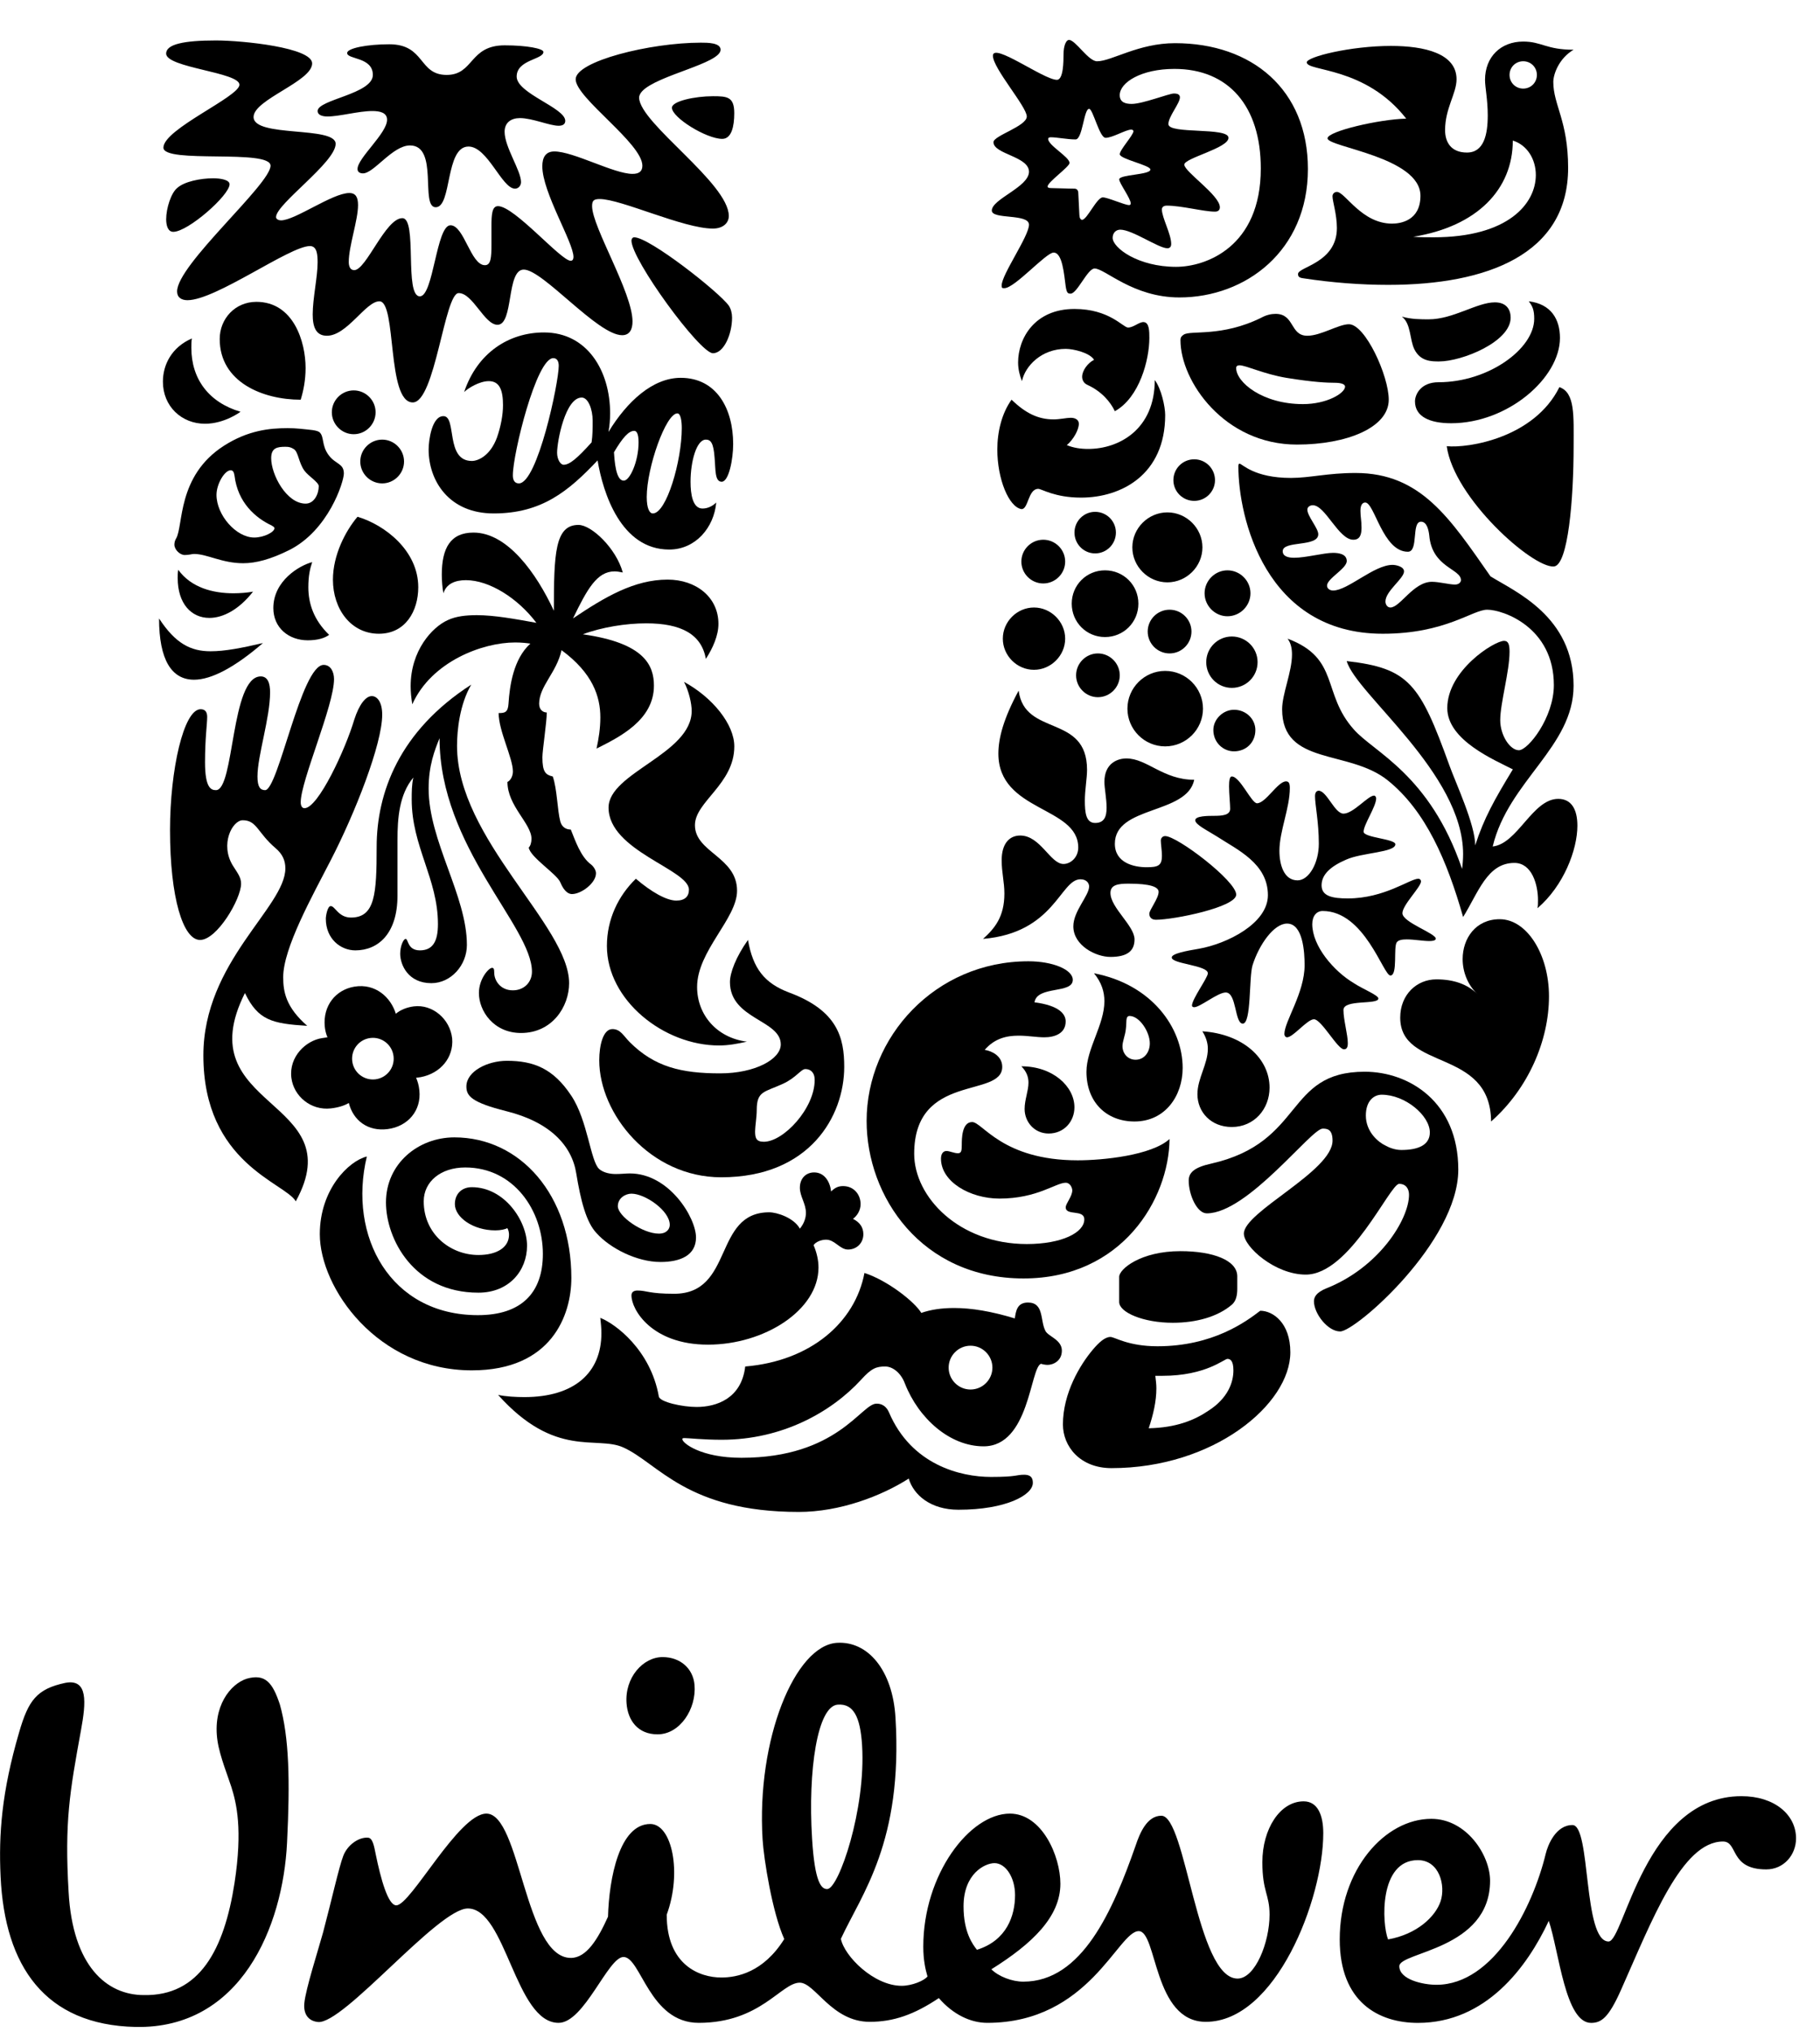
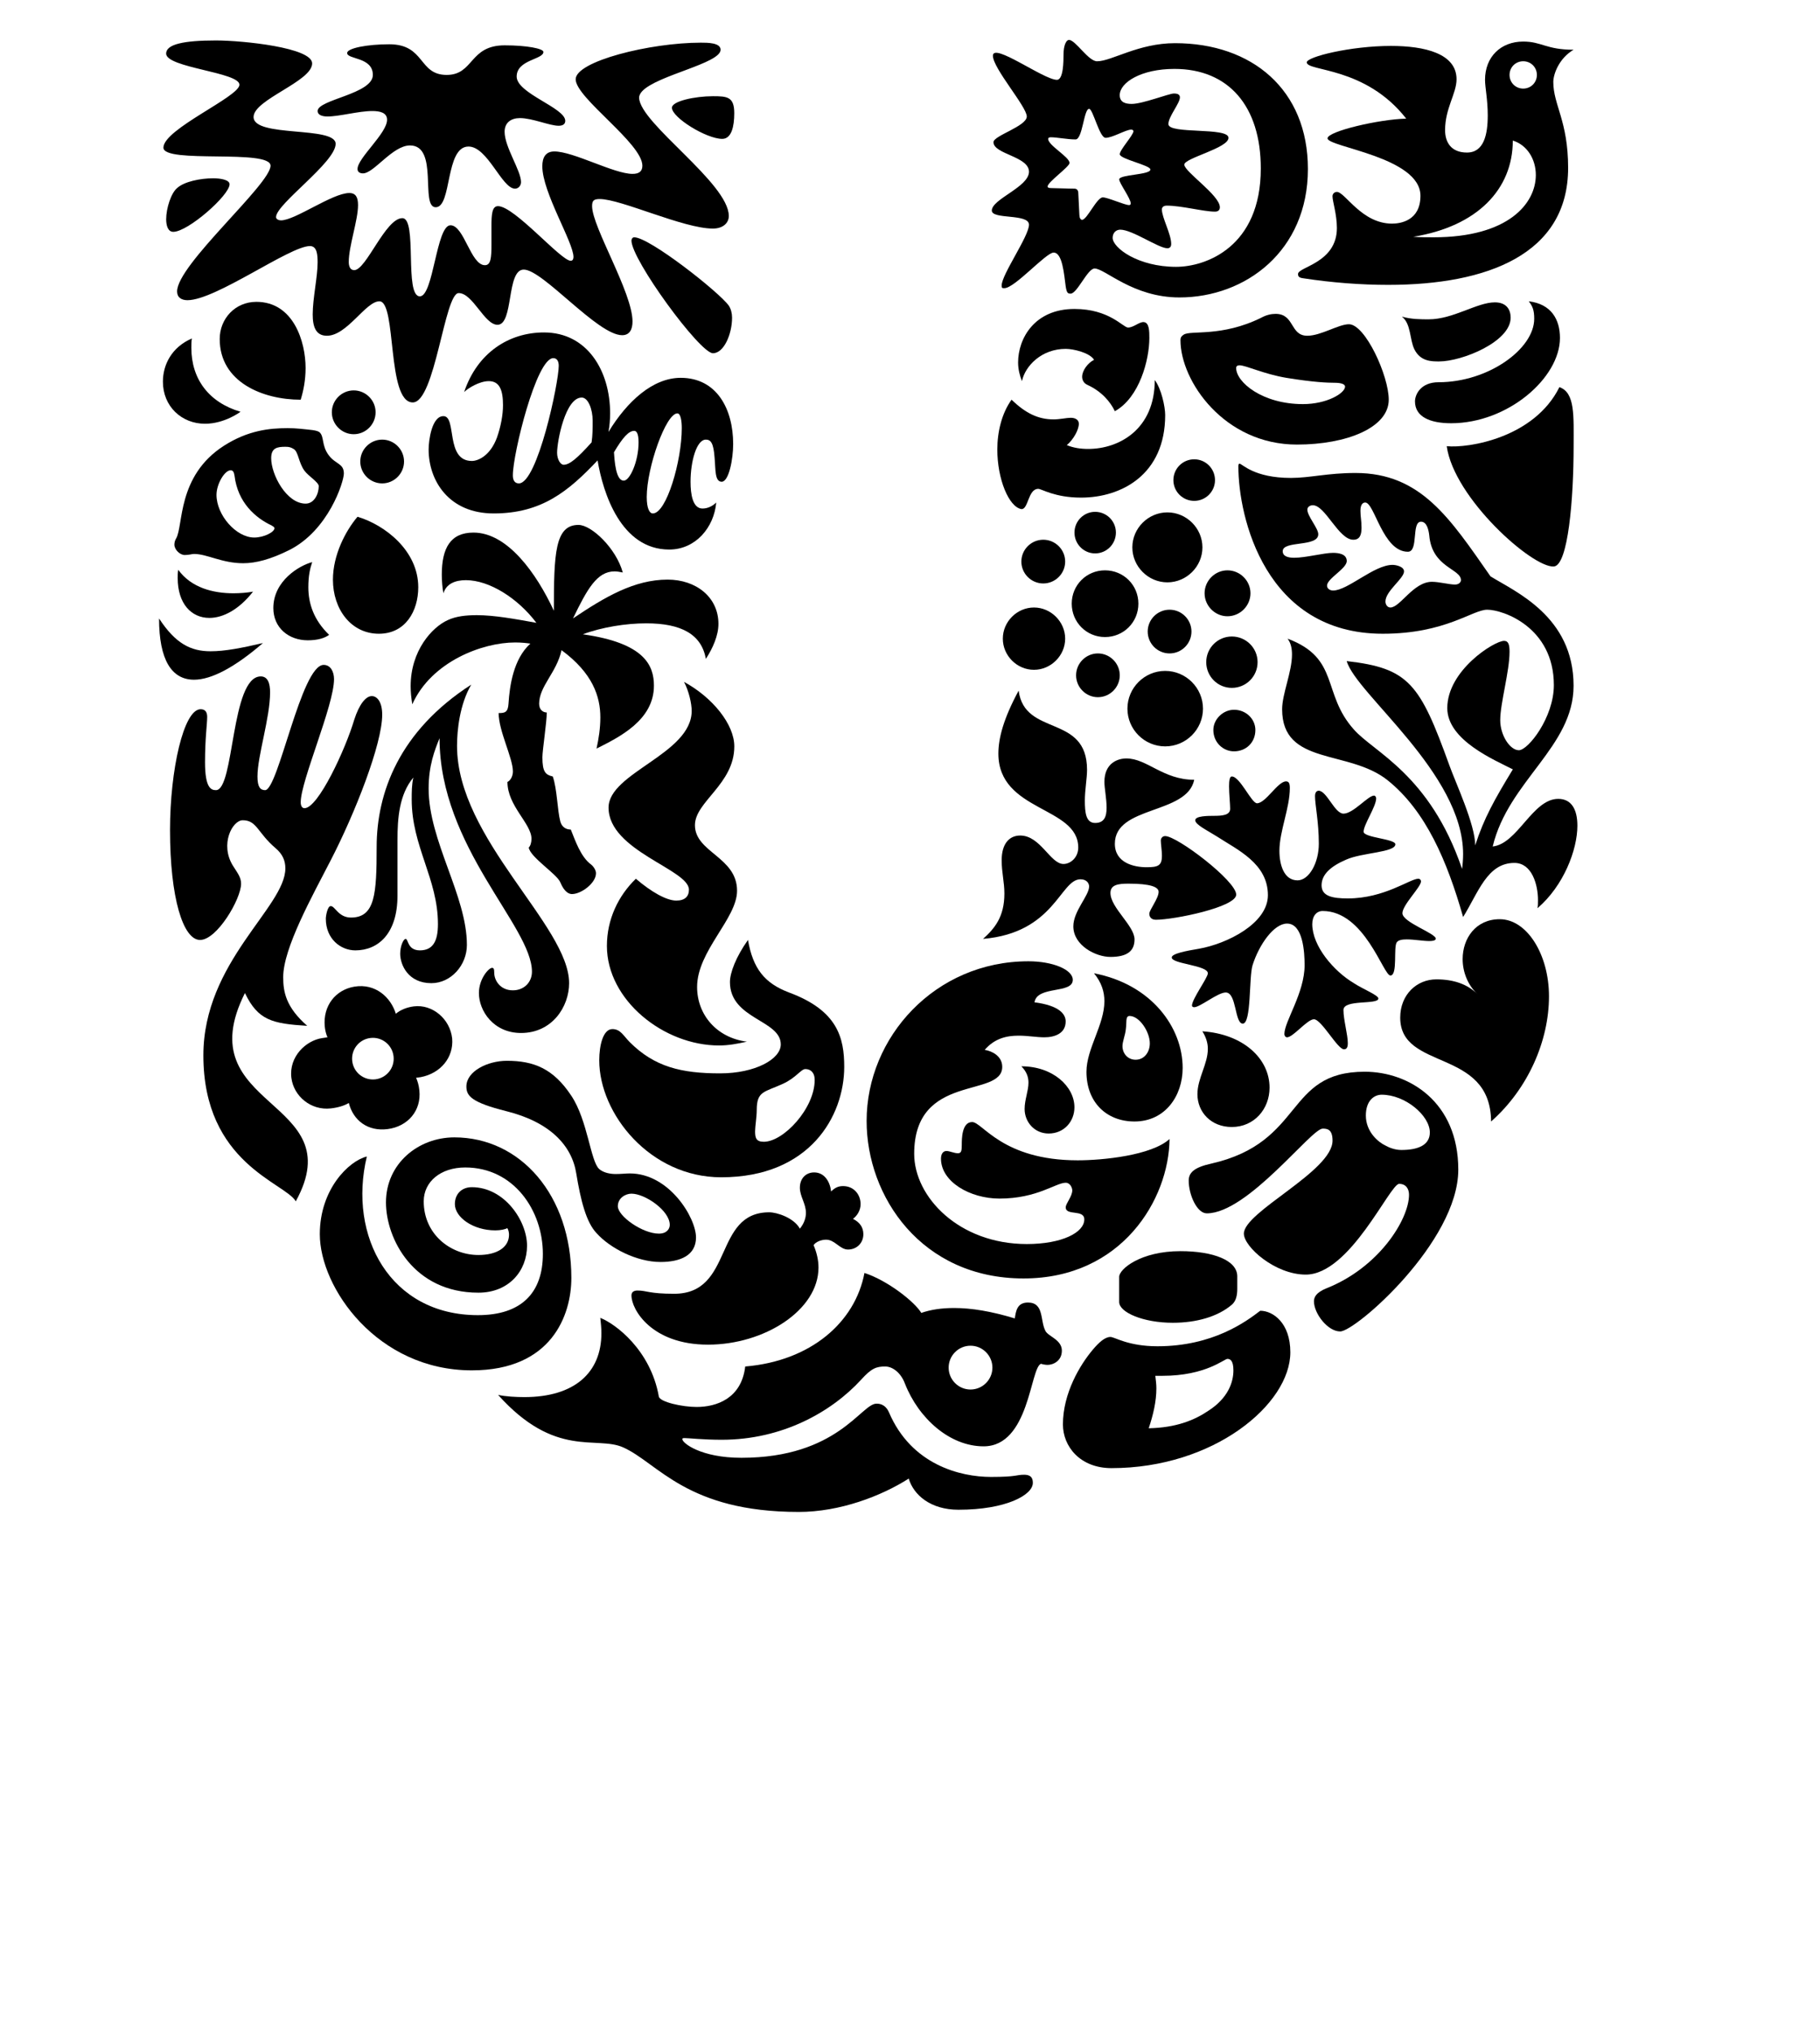
<svg xmlns="http://www.w3.org/2000/svg" width="43" height="48" viewBox="0 0 43 48" fill="none">
  <g clip-path="url(#clip0_3615_8319)">
-     <path d="M5.466 42.216C5.397 41.994 5.194 41.497 5.139 41.13C5.017 40.316 5.442 39.781 5.832 39.658C6.271 39.535 6.442 39.756 6.612 40.267C6.831 41.046 6.855 42.067 6.782 43.529C6.686 45.525 5.687 47.936 3.204 47.886C1.061 47.839 0.112 46.451 0.014 44.333C-0.033 43.335 0.039 42.337 0.452 40.925C0.671 40.169 0.867 39.9 1.548 39.756C2.083 39.658 2.034 40.217 1.913 40.877C1.647 42.337 1.523 43.042 1.621 44.698C1.717 46.451 2.522 47.133 3.399 47.133C4.713 47.158 5.297 46.063 5.542 44.479C5.735 43.213 5.589 42.605 5.466 42.216ZM33.499 43.945C34.011 43.945 34.158 44.55 34.036 44.917C33.914 45.282 33.476 45.697 32.795 45.818C32.648 45.452 32.575 43.945 33.499 43.945ZM23.982 44.77C23.982 44.358 23.762 44.016 23.496 44.016C23.274 44.016 22.765 44.259 22.765 45.038C22.765 45.649 22.982 45.939 23.082 46.063C23.786 45.843 23.982 45.257 23.982 44.77ZM16.409 39.804C16.375 39.414 16.069 39.148 15.654 39.148C15.192 39.148 14.757 39.633 14.803 40.242C14.833 40.643 15.07 40.973 15.535 40.973C16.069 40.974 16.458 40.365 16.409 39.804ZM20.368 41.234C20.326 40.553 20.161 40.246 19.796 40.271C19.311 40.3 19.087 41.826 19.186 43.429C19.249 44.476 19.405 44.637 19.55 44.627C19.818 44.611 20.461 42.742 20.368 41.234ZM36.519 43.797C36.217 45.049 35.302 46.89 33.937 46.89C33.621 46.89 33.061 46.767 33.061 46.451C33.061 46.11 35.205 46.063 35.205 44.431C35.205 43.823 34.645 42.969 33.817 42.969C32.721 42.969 31.653 44.164 31.653 45.819C31.653 47.303 32.575 47.79 33.5 47.79C35.107 47.79 36.081 46.474 36.592 45.38C36.837 46.11 36.98 47.79 37.591 47.79C37.834 47.79 38.006 47.668 38.298 47.012C39.026 45.379 39.733 43.505 40.708 43.505C41.072 43.505 40.854 44.164 41.73 44.164C42.143 44.164 42.434 43.823 42.434 43.431C42.434 42.871 41.924 42.434 41.145 42.434C38.856 42.434 38.371 45.867 38.005 45.867C37.396 45.867 37.591 43.116 37.152 43.116C36.762 43.115 36.571 43.58 36.519 43.797ZM17.043 46.718C17.407 46.718 18.035 46.6 18.529 45.809C18.246 45.182 18.045 43.914 18.017 43.453C17.872 41.093 18.781 38.872 19.776 38.811C20.506 38.767 21.09 39.457 21.157 40.577C21.336 43.517 20.357 44.745 19.867 45.804C19.949 46.215 20.646 46.914 21.303 46.914C21.546 46.914 21.839 46.792 21.913 46.693C21.864 46.524 21.814 46.305 21.814 45.988C21.814 44.283 22.91 42.846 23.86 42.846C24.615 42.846 25.053 43.844 25.053 44.503C25.053 45.281 24.395 45.916 23.422 46.524C23.593 46.693 23.908 46.816 24.177 46.816C25.566 46.816 26.293 45.136 26.831 43.601C26.928 43.309 27.099 42.896 27.439 42.896C28.024 42.896 28.268 46.743 29.239 46.743C29.655 46.743 29.995 45.89 29.995 45.234C29.995 44.747 29.825 44.698 29.825 43.992C29.825 43.213 30.239 42.556 30.8 42.556C31.14 42.556 31.264 42.896 31.264 43.309C31.264 44.867 30.142 47.765 28.489 47.765C27.245 47.765 27.342 45.622 26.904 45.622C26.415 45.622 25.733 47.789 23.325 47.789C22.934 47.789 22.521 47.595 22.181 47.204C21.598 47.595 21.109 47.765 20.549 47.765C19.649 47.765 19.259 46.84 18.895 46.84C18.456 46.84 17.97 47.789 16.508 47.789C15.339 47.789 15.144 46.233 14.731 46.233C14.365 46.233 13.805 47.789 13.197 47.789C12.173 47.789 11.956 45.087 11.053 45.087C10.348 45.087 8.117 47.831 7.511 47.769C7.268 47.743 7.165 47.562 7.191 47.318C7.225 46.981 7.515 46.079 7.633 45.653C7.83 44.912 8.01 44.101 8.111 43.842C8.212 43.581 8.482 43.395 8.699 43.415C8.808 43.425 8.841 43.629 8.875 43.797C8.998 44.4 9.169 45.013 9.363 45.013C9.705 45.013 10.835 42.846 11.492 42.846C12.296 42.846 12.393 46.255 13.488 46.255C13.854 46.255 14.123 45.818 14.365 45.281C14.39 44.379 14.633 43.091 15.364 43.091C15.875 43.091 16.119 44.234 15.752 45.234C15.752 46.426 16.53 46.718 17.043 46.718Z" fill="black" />
    <path d="M34 8.539C33.82 8.539 33.561 8.539 33.418 8.255C33.302 8.022 33.341 7.647 33.121 7.48C33.341 7.544 33.573 7.544 33.754 7.544C34.336 7.544 34.893 7.143 35.319 7.143C35.601 7.143 35.691 7.325 35.691 7.505C35.692 8.074 34.544 8.539 34 8.539ZM34.284 9.999C35.627 9.999 36.856 8.927 36.856 7.984C36.856 7.544 36.648 7.182 36.119 7.118C36.209 7.234 36.248 7.325 36.248 7.531C36.248 8.242 35.165 9.03 33.988 9.03C33.561 9.03 33.431 9.327 33.431 9.482C33.431 9.844 33.781 9.999 34.284 9.999ZM34.181 10.541C34.35 11.768 36.209 13.422 36.713 13.383C37.05 13.355 37.179 11.781 37.179 10.541C37.179 9.831 37.218 9.275 36.843 9.146C36.247 10.348 34.686 10.593 34.181 10.541Z" fill="black" />
    <path d="M5.102 18.667C5.541 18.667 5.45 15.98 6.161 15.98C6.329 15.98 6.381 16.148 6.381 16.355C6.381 16.962 6.083 17.854 6.083 18.344C6.083 18.59 6.148 18.667 6.264 18.667C6.575 18.667 7.117 15.708 7.647 15.708C7.815 15.708 7.892 15.876 7.892 16.044C7.892 16.665 7.105 18.447 7.105 18.951C7.105 19.029 7.13 19.093 7.195 19.093C7.518 19.093 8.164 17.698 8.37 17.001C8.487 16.639 8.642 16.445 8.784 16.445C8.913 16.445 9.03 16.587 9.03 16.884C9.03 17.582 8.383 19.222 7.815 20.321C7.376 21.174 6.691 22.4 6.691 23.085C6.691 23.434 6.755 23.795 7.259 24.235C6.432 24.183 6.096 24.106 5.787 23.46C4.404 26.211 8.332 25.94 6.988 28.381C6.742 27.943 4.805 27.49 4.805 24.933C4.805 22.723 6.742 21.431 6.742 20.515C6.742 20.334 6.678 20.179 6.51 20.037C6.083 19.674 6.07 19.378 5.735 19.378C5.49 19.378 5.191 19.946 5.502 20.45C5.606 20.618 5.696 20.721 5.696 20.877C5.696 21.238 5.127 22.206 4.727 22.206C4.326 22.206 4.017 21.213 4.017 19.61C4.017 18.189 4.339 16.755 4.74 16.755C4.856 16.755 4.895 16.833 4.895 16.936C4.895 17.104 4.844 17.44 4.844 18.008C4.844 18.615 4.986 18.667 5.102 18.667Z" fill="black" />
    <path d="M8.396 22.452C8.939 22.452 9.391 22.051 9.391 21.161V19.843C9.391 19.339 9.43 18.771 9.766 18.369C9.727 18.538 9.727 18.719 9.727 18.887C9.727 19.998 10.347 20.76 10.347 21.832C10.347 22.232 10.23 22.452 9.921 22.452C9.623 22.452 9.649 22.181 9.584 22.181C9.533 22.181 9.455 22.349 9.455 22.53C9.455 22.801 9.649 23.227 10.191 23.227C10.657 23.227 11.031 22.801 11.031 22.323C11.031 21.161 10.127 19.869 10.127 18.629C10.127 18.086 10.269 17.724 10.385 17.44C10.385 20.011 12.568 21.884 12.568 22.956C12.568 23.201 12.387 23.396 12.116 23.396C11.819 23.396 11.677 23.162 11.677 22.981C11.677 22.891 11.664 22.865 11.625 22.865C11.548 22.865 11.315 23.124 11.315 23.46C11.315 23.886 11.664 24.404 12.31 24.404C13.046 24.404 13.446 23.783 13.446 23.227C13.446 21.871 10.798 19.817 10.798 17.621C10.798 17.246 10.862 16.639 11.134 16.174C9.429 17.272 8.899 18.732 8.899 20.011C8.899 21.122 8.861 21.677 8.292 21.677C7.995 21.677 7.918 21.406 7.814 21.406C7.737 21.406 7.698 21.639 7.698 21.703C7.698 22.181 8.047 22.452 8.396 22.452Z" fill="black" />
    <path d="M27.967 7.906C28.131 7.796 28.86 7.97 29.801 7.505C29.917 7.441 30.034 7.415 30.137 7.415C30.59 7.415 30.474 7.932 30.887 7.932C31.21 7.932 31.624 7.66 31.87 7.66C32.255 7.66 32.811 8.875 32.811 9.443C32.811 10.102 31.818 10.503 30.642 10.503C28.924 10.503 27.89 9.004 27.89 8.035C27.89 7.958 27.929 7.932 27.967 7.906ZM30.784 9.547C31.353 9.547 31.779 9.288 31.779 9.133C31.779 9.082 31.702 9.043 31.534 9.043C31.365 9.043 31.029 9.03 30.396 8.927C29.852 8.836 29.439 8.63 29.284 8.63C29.232 8.63 29.206 8.655 29.206 8.694C29.206 9.03 29.827 9.547 30.784 9.547Z" fill="black" />
    <path d="M8.667 27.322C8.241 27.426 7.556 28.097 7.556 29.157C7.556 30.423 8.913 32.374 11.148 32.374C13.033 32.374 13.499 31.069 13.499 30.19C13.499 28.239 12.298 26.87 10.735 26.87C9.882 26.87 9.119 27.49 9.119 28.407C9.119 29.26 9.766 30.539 11.303 30.539C12.026 30.539 12.452 30.021 12.452 29.429C12.452 28.847 11.923 28.047 11.147 28.047C10.915 28.047 10.747 28.2 10.747 28.447C10.747 28.756 11.173 29.067 11.703 29.067C11.832 29.067 11.935 29.041 11.987 29.015C12.013 29.055 12.026 29.118 12.026 29.17C12.026 29.468 11.742 29.649 11.303 29.649C10.644 29.649 10.011 29.158 10.011 28.381C10.011 27.917 10.411 27.581 10.992 27.581C12.142 27.581 12.826 28.602 12.826 29.623C12.826 30.539 12.323 31.07 11.29 31.07C9.222 31.07 8.216 29.209 8.667 27.322Z" fill="black" />
    <path d="M23.414 34.892C24.034 34.892 24.002 34.84 24.196 34.84C24.389 34.84 24.402 34.956 24.402 35.034C24.402 35.319 23.769 35.667 22.645 35.667C21.986 35.667 21.585 35.318 21.47 34.931C20.824 35.344 19.842 35.719 18.873 35.719C16.225 35.719 15.553 34.568 14.726 34.195C14.093 33.91 13.124 34.466 11.768 32.954C11.949 32.993 12.194 33.006 12.388 33.006C13.576 33.006 14.209 32.426 14.209 31.495C14.209 31.378 14.196 31.25 14.183 31.134C14.545 31.276 15.372 31.896 15.566 32.993C15.592 33.123 16.121 33.239 16.457 33.239C16.923 33.239 17.517 33.045 17.607 32.283C19.157 32.154 20.204 31.238 20.424 30.073C20.979 30.255 21.612 30.758 21.767 31.017C21.987 30.94 22.245 30.901 22.542 30.901C22.955 30.901 23.421 30.979 23.976 31.147C24.002 30.979 24.027 30.772 24.286 30.772C24.673 30.772 24.57 31.198 24.7 31.443C24.764 31.572 25.088 31.649 25.088 31.908C25.088 32.154 24.88 32.245 24.751 32.245C24.699 32.245 24.634 32.232 24.595 32.219C24.337 32.31 24.324 34.169 23.239 34.169C22.439 34.169 21.702 33.51 21.379 32.684C21.288 32.439 21.095 32.283 20.914 32.283C20.707 32.283 20.591 32.322 20.346 32.594C19.648 33.355 18.486 34.014 17.052 34.014C16.612 34.014 16.264 33.974 16.173 33.974C16.121 33.974 16.121 33.987 16.121 34C16.121 34.091 16.56 34.44 17.516 34.44C19.79 34.44 20.346 33.161 20.707 33.161C20.759 33.161 20.913 33.161 21.004 33.368C21.534 34.607 22.691 34.892 23.414 34.892ZM22.413 32.31C22.413 32.594 22.645 32.827 22.93 32.827C23.214 32.827 23.447 32.594 23.447 32.31C23.447 32.025 23.214 31.792 22.93 31.792C22.645 31.792 22.413 32.025 22.413 32.31Z" fill="black" />
    <path d="M32.644 25.862C32.463 25.862 32.27 26.005 32.27 26.354C32.27 26.741 32.567 26.987 32.735 27.064C32.825 27.116 32.968 27.168 33.108 27.168C33.484 27.168 33.782 27.064 33.782 26.753C33.781 26.354 33.199 25.862 32.644 25.862ZM31.25 26.663C30.979 26.663 29.479 28.665 28.512 28.665C28.279 28.665 28.085 28.226 28.085 27.892C28.085 27.711 28.201 27.581 28.616 27.49C30.837 26.986 30.346 25.319 32.243 25.319C33.289 25.319 34.454 26.031 34.454 27.632C34.454 29.337 32.026 31.455 31.664 31.455C31.367 31.455 31.044 31.029 31.044 30.745C31.044 30.655 31.083 30.539 31.341 30.435C32.58 29.944 33.29 28.807 33.29 28.225C33.29 28.096 33.225 27.968 33.057 27.968C32.838 27.968 31.898 30.112 30.85 30.112C30.125 30.112 29.388 29.455 29.388 29.144C29.388 28.626 31.483 27.671 31.483 26.947C31.483 26.675 31.354 26.663 31.25 26.663Z" fill="black" />
    <path d="M5.683 9.728C5.683 9.728 5.309 10.011 4.844 10.011C4.288 10.011 3.849 9.598 3.849 9.017C3.849 8.616 4.056 8.203 4.533 7.996C4.521 8.074 4.521 8.138 4.521 8.216C4.52 8.953 4.934 9.508 5.683 9.728ZM8.447 12.208C8.163 12.543 7.866 13.112 7.866 13.694C7.866 14.391 8.293 14.972 8.952 14.972C9.584 14.972 9.882 14.43 9.882 13.874C9.882 13.009 9.094 12.401 8.447 12.208ZM4.159 12.725C4.135 12.764 4.12 12.815 4.12 12.867C4.12 12.983 4.249 13.112 4.365 13.112C4.468 13.112 4.533 13.087 4.585 13.087C4.894 13.087 5.244 13.306 5.747 13.306C6.044 13.306 6.393 13.215 6.832 12.996C7.762 12.531 8.124 11.381 8.124 11.187C8.124 10.942 7.927 10.974 7.762 10.748C7.597 10.523 7.661 10.323 7.556 10.218C7.496 10.158 7.311 10.154 7.077 10.128C7 10.12 6.896 10.115 6.793 10.115C6.367 10.115 5.862 10.167 5.295 10.528C4.174 11.244 4.339 12.428 4.159 12.725ZM7.195 11.123C7.284 11.245 7.531 11.394 7.531 11.485C7.531 11.665 7.427 11.898 7.221 11.898C6.768 11.898 6.407 11.213 6.407 10.825C6.407 10.58 6.549 10.555 6.743 10.555C6.833 10.555 6.872 10.568 6.936 10.606C7.052 10.671 7.052 10.929 7.195 11.123ZM6.006 12.699C5.58 12.699 5.115 12.17 5.115 11.691C5.115 11.433 5.308 11.11 5.45 11.11C5.502 11.11 5.528 11.149 5.541 11.239C5.618 11.872 6.032 12.234 6.419 12.415C6.458 12.44 6.484 12.453 6.484 12.479C6.484 12.57 6.238 12.699 6.006 12.699ZM7.104 9.443C7.169 9.236 7.22 8.979 7.22 8.694C7.22 8.074 6.935 7.131 6.057 7.131C5.554 7.131 5.191 7.531 5.191 8.009C5.191 9.03 6.212 9.443 7.104 9.443ZM3.758 14.611C3.758 15.592 4.056 16.058 4.585 16.058C4.999 16.058 5.554 15.76 6.212 15.192C5.709 15.308 5.321 15.386 4.973 15.386C4.507 15.386 4.146 15.205 3.758 14.611ZM4.211 13.461C4.198 13.526 4.198 13.59 4.198 13.654C4.198 14.261 4.52 14.598 4.947 14.598C5.269 14.598 5.644 14.404 5.979 13.977C5.838 14.003 5.67 14.016 5.515 14.016C5.037 14.016 4.52 13.887 4.211 13.461ZM7.376 13.28C7.078 13.357 6.458 13.719 6.458 14.365C6.458 14.83 6.819 15.127 7.272 15.127C7.505 15.127 7.672 15.075 7.776 14.998C7.414 14.649 7.285 14.261 7.285 13.874C7.285 13.603 7.324 13.435 7.376 13.28ZM7.84 9.74C7.84 10.024 8.073 10.258 8.357 10.258C8.641 10.258 8.874 10.025 8.874 9.74C8.874 9.456 8.641 9.223 8.357 9.223C8.073 9.223 7.84 9.456 7.84 9.74ZM8.512 10.903C8.512 11.187 8.745 11.42 9.03 11.42C9.313 11.42 9.546 11.187 9.546 10.903C9.546 10.619 9.313 10.386 9.03 10.386C8.745 10.386 8.512 10.619 8.512 10.903Z" fill="black" />
    <path d="M28.667 17.246C28.667 16.988 28.9 16.768 29.155 16.768C29.44 16.768 29.66 16.988 29.66 17.246C29.66 17.543 29.439 17.75 29.155 17.75C28.9 17.75 28.667 17.543 28.667 17.246ZM24.131 13.267C24.131 13.551 24.364 13.784 24.648 13.784C24.933 13.784 25.166 13.551 25.166 13.267C25.166 12.983 24.933 12.751 24.648 12.751C24.364 12.751 24.131 12.983 24.131 13.267ZM23.693 15.088C23.693 15.489 24.027 15.824 24.429 15.824C24.829 15.824 25.166 15.489 25.166 15.088C25.166 14.688 24.829 14.352 24.429 14.352C24.027 14.352 23.693 14.688 23.693 15.088ZM25.321 14.261C25.321 14.701 25.67 15.05 26.107 15.05C26.546 15.05 26.896 14.701 26.896 14.261C26.896 13.822 26.546 13.474 26.107 13.474C25.67 13.474 25.321 13.822 25.321 14.261ZM25.386 12.582C25.386 12.854 25.605 13.074 25.874 13.074C26.145 13.074 26.365 12.854 26.365 12.582C26.365 12.311 26.145 12.092 25.874 12.092C25.605 12.092 25.386 12.311 25.386 12.582ZM27.723 11.343C27.723 11.613 27.943 11.833 28.215 11.833C28.486 11.833 28.706 11.613 28.706 11.343C28.706 11.071 28.486 10.851 28.215 10.851C27.943 10.851 27.723 11.071 27.723 11.343ZM26.753 12.932C26.753 13.383 27.128 13.758 27.581 13.758C28.034 13.758 28.409 13.383 28.409 12.932C28.409 12.479 28.034 12.105 27.581 12.105C27.128 12.105 26.753 12.479 26.753 12.932ZM25.424 15.954C25.424 16.238 25.657 16.471 25.939 16.471C26.223 16.471 26.456 16.238 26.456 15.954C26.456 15.67 26.223 15.437 25.939 15.437C25.657 15.437 25.424 15.67 25.424 15.954ZM27.116 14.92C27.116 15.205 27.348 15.437 27.633 15.437C27.917 15.437 28.15 15.205 28.15 14.92C28.15 14.636 27.917 14.404 27.633 14.404C27.348 14.404 27.116 14.636 27.116 14.92ZM26.637 16.742C26.637 17.233 27.038 17.633 27.529 17.633C28.02 17.633 28.422 17.233 28.422 16.742C28.422 16.251 28.02 15.85 27.529 15.85C27.038 15.85 26.637 16.251 26.637 16.742ZM28.499 15.643C28.499 15.98 28.77 16.251 29.104 16.251C29.44 16.251 29.712 15.98 29.712 15.643C29.712 15.308 29.44 15.037 29.104 15.037C28.77 15.037 28.499 15.308 28.499 15.643ZM28.46 14.016C28.46 14.313 28.706 14.559 29 14.559C29.298 14.559 29.544 14.313 29.544 14.016C29.544 13.719 29.298 13.474 29 13.474C28.706 13.474 28.46 13.719 28.46 14.016Z" fill="black" />
    <path d="M29.775 30.966C29.439 31.224 28.653 31.805 27.347 31.805C26.649 31.805 26.338 31.585 26.235 31.585C26.106 31.585 25.964 31.714 25.821 31.883C25.515 32.245 25.113 32.916 25.113 33.652C25.113 34.169 25.515 34.684 26.261 34.684C28.679 34.684 30.486 33.174 30.486 31.947C30.486 31.25 30.073 30.966 29.775 30.966ZM29.103 30.824C29.208 30.735 29.232 30.591 29.232 30.449V30.152C29.232 29.776 28.666 29.558 27.89 29.558C26.946 29.558 26.442 29.983 26.442 30.165V30.759C26.442 31.005 27.011 31.25 27.709 31.25C28.265 31.25 28.769 31.108 29.103 30.824ZM28.999 32.103C29.064 32.103 29.141 32.141 29.141 32.374C29.141 32.658 29.012 33.032 28.549 33.329C28.226 33.549 27.786 33.73 27.14 33.742C27.244 33.433 27.321 33.109 27.321 32.8C27.321 32.697 27.309 32.619 27.296 32.503H27.464C28.485 32.504 28.925 32.103 28.999 32.103Z" fill="black" />
    <path d="M24.067 16.316C24.209 17.414 25.683 16.858 25.683 18.189C25.683 18.383 25.631 18.667 25.631 18.912C25.631 19.197 25.656 19.442 25.874 19.442C26.093 19.442 26.145 19.288 26.145 19.08C26.145 18.873 26.093 18.615 26.093 18.473C26.093 18.021 26.417 17.918 26.611 17.918C27.102 17.918 27.477 18.422 28.215 18.422C28.046 19.248 26.34 19.029 26.34 19.933C26.34 20.386 26.792 20.488 27.09 20.488C27.361 20.488 27.452 20.45 27.452 20.218C27.452 20.088 27.426 19.946 27.426 19.856C27.426 19.803 27.465 19.752 27.529 19.752C27.814 19.752 29.207 20.811 29.207 21.135C29.207 21.431 27.736 21.729 27.31 21.729C27.18 21.729 27.154 21.638 27.154 21.587C27.154 21.496 27.374 21.225 27.374 21.07C27.374 20.954 27.18 20.876 26.663 20.876C26.417 20.876 26.236 20.902 26.236 21.096C26.236 21.444 26.805 21.871 26.805 22.193C26.805 22.452 26.65 22.607 26.236 22.607C25.887 22.607 25.359 22.335 25.359 21.884C25.359 21.522 25.732 21.161 25.732 20.941C25.732 20.876 25.682 20.773 25.527 20.773C25.048 20.773 24.919 22.038 23.226 22.181C23.498 21.935 23.73 21.664 23.73 21.109C23.73 20.838 23.666 20.618 23.666 20.321C23.666 19.933 23.846 19.739 24.104 19.739C24.582 19.739 24.815 20.411 25.126 20.411C25.295 20.411 25.475 20.256 25.475 20.024C25.475 19.042 23.588 19.184 23.588 17.802C23.589 17.427 23.717 16.962 24.067 16.316ZM30.228 20.101C30.228 20.424 30.332 20.798 30.656 20.798C30.927 20.798 31.159 20.386 31.159 19.933C31.159 19.416 31.069 19.016 31.069 18.809C31.069 18.719 31.108 18.68 31.159 18.68C31.353 18.693 31.534 19.222 31.742 19.222C31.974 19.222 32.321 18.796 32.463 18.796C32.502 18.796 32.514 18.848 32.514 18.86C32.514 19.054 32.217 19.481 32.217 19.649C32.217 19.791 32.967 19.817 32.967 19.946C32.967 20.14 32.181 20.14 31.806 20.308C31.445 20.463 31.224 20.656 31.224 20.915C31.224 21.174 31.482 21.225 31.845 21.225C32.708 21.225 33.315 20.76 33.509 20.76C33.547 20.76 33.573 20.785 33.573 20.824C33.573 20.954 33.134 21.38 33.134 21.574C33.134 21.793 33.936 22.051 33.923 22.181C33.91 22.219 33.858 22.232 33.768 22.232C33.625 22.232 33.406 22.193 33.237 22.193C33.134 22.193 33.043 22.206 33.004 22.258C32.914 22.361 33.03 23.046 32.85 23.046C32.682 23.046 32.242 21.522 31.25 21.522C31.107 21.522 31.004 21.638 31.004 21.832C31.004 22.348 31.508 22.942 31.987 23.227C32.203 23.369 32.566 23.511 32.566 23.589C32.566 23.744 31.741 23.602 31.741 23.86C31.741 24.093 31.844 24.442 31.844 24.648C31.844 24.713 31.831 24.79 31.754 24.79C31.599 24.79 31.223 24.08 31.043 24.08C30.887 24.08 30.551 24.506 30.409 24.506C30.37 24.506 30.345 24.467 30.345 24.429C30.345 24.131 30.823 23.46 30.823 22.801C30.823 22.491 30.784 21.819 30.409 21.819C30.099 21.819 29.75 22.31 29.594 22.801C29.505 23.085 29.569 24.183 29.362 24.183C29.168 24.183 29.22 23.447 28.96 23.447C28.77 23.447 28.356 23.795 28.214 23.795C28.188 23.795 28.162 23.782 28.162 23.757C28.162 23.602 28.537 23.098 28.537 22.994C28.537 22.801 27.684 22.775 27.684 22.62C27.684 22.529 28.02 22.465 28.33 22.413C28.987 22.297 29.956 21.819 29.956 21.148C29.956 20.398 29.232 20.075 28.757 19.765C28.511 19.61 28.239 19.481 28.239 19.378C28.239 19.274 28.549 19.274 28.679 19.274C28.872 19.274 29.064 19.261 29.064 19.107C29.064 18.99 29.038 18.758 29.038 18.577C29.038 18.447 29.051 18.344 29.103 18.344C29.297 18.344 29.568 18.977 29.698 18.977C29.904 18.977 30.189 18.46 30.383 18.46C30.447 18.46 30.474 18.499 30.474 18.615C30.474 19.093 30.228 19.636 30.228 20.101Z" fill="black" />
    <path d="M24.441 23.679C25.036 23.757 25.178 23.963 25.178 24.131C25.178 24.416 24.919 24.506 24.673 24.506C24.493 24.506 24.286 24.467 24.066 24.467C23.781 24.467 23.498 24.532 23.265 24.803C23.433 24.829 23.679 24.946 23.679 25.204C23.679 25.953 21.599 25.333 21.599 27.258C21.599 28.279 22.659 29.39 24.26 29.39C25.088 29.39 25.618 29.119 25.618 28.808C25.618 28.563 25.179 28.73 25.179 28.523C25.179 28.433 25.334 28.265 25.334 28.122C25.334 28.06 25.282 27.942 25.179 27.942C24.945 27.942 24.506 28.316 23.614 28.316C22.916 28.316 22.232 27.917 22.232 27.374C22.232 27.258 22.284 27.192 22.361 27.192C22.439 27.192 22.541 27.245 22.632 27.245C22.71 27.245 22.723 27.192 22.723 27.051C22.723 26.909 22.723 26.508 22.968 26.508C23.214 26.508 23.679 27.412 25.463 27.412C26.055 27.412 27.206 27.297 27.632 26.909C27.619 28.33 26.507 30.203 24.183 30.203C21.767 30.203 20.475 28.265 20.475 26.482C20.475 24.506 22.089 22.71 24.299 22.71C24.867 22.71 25.346 22.904 25.346 23.149C25.346 23.486 24.505 23.279 24.441 23.679ZM28.407 24.364C28.498 24.506 28.537 24.648 28.537 24.777C28.537 25.139 28.291 25.475 28.291 25.85C28.291 26.276 28.615 26.625 29.103 26.625C29.633 26.625 29.995 26.199 29.995 25.695C29.995 25.01 29.375 24.429 28.407 24.364ZM24.131 25.191C24.259 25.32 24.299 25.449 24.299 25.578C24.299 25.772 24.208 25.979 24.208 26.199C24.208 26.508 24.441 26.779 24.776 26.779C25.139 26.779 25.385 26.495 25.385 26.16C25.385 25.669 24.879 25.191 24.131 25.191ZM25.848 22.994C27.205 23.253 27.942 24.274 27.942 25.23C27.942 25.889 27.529 26.495 26.804 26.495C26.145 26.495 25.669 26.043 25.669 25.32C25.669 24.777 26.093 24.209 26.093 23.653C26.093 23.434 26.028 23.214 25.848 22.994ZM26.52 24.713C26.52 24.893 26.649 25.036 26.83 25.036C27.037 25.036 27.166 24.855 27.166 24.648C27.166 24.377 26.921 24.002 26.688 24.002C26.584 24.002 26.623 24.157 26.598 24.326C26.584 24.454 26.52 24.609 26.52 24.713Z" fill="black" />
    <path d="M12.259 11.42C12.698 11.42 13.201 9.043 13.201 8.642C13.201 8.539 13.163 8.461 13.072 8.461C12.672 8.461 12.117 10.722 12.117 11.226C12.116 11.317 12.142 11.42 12.259 11.42ZM15.424 12.13C15.746 12.13 16.108 10.89 16.108 10.115C16.108 9.947 16.082 9.766 16.004 9.766C15.732 9.766 15.28 11.045 15.28 11.743C15.281 12.014 15.346 12.13 15.424 12.13ZM13.317 10.98C13.459 10.98 13.64 10.825 13.977 10.451C14.002 10.283 14.002 10.128 14.002 9.934C14.002 9.676 13.899 9.392 13.744 9.392C13.356 9.392 13.162 10.425 13.162 10.697C13.163 10.851 13.24 10.98 13.317 10.98ZM15.087 10.451C15.087 10.231 15.035 10.179 14.984 10.179C14.854 10.179 14.713 10.335 14.506 10.684C14.532 11.149 14.609 11.355 14.738 11.355C14.88 11.355 15.087 10.903 15.087 10.451ZM16.082 8.926C16.935 8.926 17.322 9.663 17.322 10.49C17.322 10.851 17.219 11.381 17.051 11.381C16.883 11.381 16.909 11.084 16.883 10.812C16.858 10.464 16.793 10.386 16.676 10.386C16.456 10.386 16.315 10.903 16.315 11.381C16.315 11.678 16.366 12.014 16.598 12.014C16.728 12.014 16.844 11.949 16.922 11.872C16.87 12.466 16.43 12.983 15.811 12.983C14.674 12.983 14.247 11.652 14.119 10.877C13.434 11.601 12.801 12.13 11.664 12.13C10.605 12.13 10.127 11.355 10.127 10.619C10.127 10.399 10.204 9.831 10.476 9.831C10.799 9.831 10.515 10.89 11.148 10.89C11.303 10.89 11.586 10.76 11.742 10.335C11.832 10.076 11.884 9.805 11.884 9.572C11.884 9.223 11.807 9.004 11.548 9.004C11.328 9.004 11.057 9.171 10.966 9.262C11.277 8.332 12.026 7.854 12.852 7.854C13.873 7.854 14.415 8.758 14.415 9.766C14.415 9.908 14.402 10.063 14.376 10.205C14.816 9.482 15.424 8.926 16.082 8.926Z" fill="black" />
    <path d="M13.667 12.401C13.112 12.401 13.086 13.074 13.086 14.429C12.672 13.538 11.988 12.582 11.187 12.582C10.645 12.582 10.438 12.944 10.438 13.577C10.438 13.706 10.451 13.9 10.477 14.016C10.542 13.797 10.748 13.706 11.006 13.706C11.562 13.706 12.234 14.132 12.673 14.714C12.17 14.623 11.678 14.533 11.265 14.533C11.007 14.533 10.774 14.559 10.581 14.649C10.206 14.817 9.702 15.373 9.702 16.212C9.702 16.342 9.715 16.483 9.741 16.639C10.193 15.631 11.395 15.178 12.17 15.178C12.325 15.178 12.441 15.192 12.531 15.205C12.131 15.566 12.041 16.199 12.014 16.625C12.002 16.832 11.924 16.846 11.781 16.846C11.781 17.271 12.118 17.905 12.118 18.227C12.118 18.344 12.053 18.447 11.989 18.473C11.989 19.042 12.557 19.455 12.557 19.817C12.557 19.907 12.531 19.985 12.492 20.024C12.531 20.256 13.156 20.647 13.237 20.843C13.336 21.082 13.448 21.122 13.513 21.122C13.733 21.122 14.081 20.863 14.081 20.63C14.081 20.553 14.016 20.463 13.965 20.424C13.719 20.243 13.59 19.855 13.486 19.598C13.396 19.598 13.279 19.559 13.238 19.407C13.167 19.14 13.164 18.641 13.06 18.344C12.892 18.305 12.815 18.241 12.815 17.892C12.815 17.724 12.918 17.065 12.918 16.832C12.841 16.832 12.738 16.78 12.738 16.625C12.738 16.212 13.152 15.889 13.267 15.36C14.004 15.902 14.184 16.457 14.184 16.949C14.184 17.206 14.145 17.452 14.094 17.685C14.636 17.413 15.45 17.013 15.45 16.199C15.45 15.721 15.23 15.191 13.77 14.985C14.223 14.816 14.791 14.726 15.269 14.726C16.096 14.726 16.574 14.985 16.677 15.566C16.845 15.307 16.974 15.01 16.974 14.739C16.974 14.106 16.444 13.693 15.773 13.693C14.985 13.693 14.287 14.106 13.538 14.61C13.875 13.913 14.106 13.499 14.52 13.499C14.584 13.499 14.649 13.512 14.714 13.525C14.559 12.957 13.977 12.401 13.667 12.401Z" fill="black" />
    <path d="M35.433 21.716C36.08 21.716 36.597 22.555 36.597 23.537C36.597 24.584 36.106 25.721 35.229 26.495C35.216 24.752 33.082 25.307 33.082 24.041C33.082 23.499 33.471 23.137 33.936 23.137C34.35 23.137 34.673 23.253 34.906 23.486C34.673 23.266 34.557 22.956 34.557 22.659C34.557 22.167 34.867 21.716 35.433 21.716Z" fill="black" />
    <path d="M23.899 9.443C24.235 9.766 24.531 9.908 24.894 9.908C25.036 9.908 25.205 9.87 25.296 9.87C25.412 9.87 25.489 9.921 25.489 10.011C25.489 10.154 25.36 10.386 25.205 10.516C25.36 10.58 25.528 10.606 25.709 10.606C26.443 10.606 27.283 10.141 27.283 8.979C27.439 9.184 27.529 9.611 27.529 9.805C27.529 11.213 26.494 11.756 25.541 11.756C24.92 11.756 24.609 11.549 24.531 11.549C24.286 11.549 24.299 12.04 24.131 12.027C23.834 11.975 23.563 11.317 23.563 10.619C23.563 10.205 23.667 9.766 23.899 9.443ZM25.849 8.5C25.745 8.332 25.36 8.242 25.179 8.242C24.61 8.242 24.222 8.642 24.145 9.004C24.093 8.875 24.054 8.72 24.054 8.565C24.054 7.996 24.442 7.299 25.386 7.299C26.211 7.299 26.534 7.738 26.651 7.738C26.78 7.738 26.909 7.609 27.013 7.609C27.155 7.609 27.155 7.828 27.155 7.984C27.155 8.5 26.922 9.392 26.34 9.715C26.236 9.495 26.03 9.249 25.696 9.095C25.606 9.056 25.567 8.979 25.567 8.901C25.567 8.758 25.696 8.577 25.849 8.5Z" fill="black" />
    <path d="M14.919 5.684C14.919 6.136 16.534 8.345 16.844 8.345C17.103 8.345 17.296 7.893 17.296 7.505C17.296 7.402 17.27 7.299 17.219 7.221C16.987 6.898 15.346 5.606 14.984 5.606C14.945 5.606 14.919 5.645 14.919 5.684ZM5.424 4.353C5.424 4.612 4.442 5.477 4.094 5.477C3.965 5.477 3.926 5.322 3.926 5.18C3.926 4.922 4.042 4.56 4.184 4.444C4.352 4.288 4.739 4.212 5.037 4.212C5.217 4.212 5.424 4.25 5.424 4.353ZM17.219 5.103C17.219 4.327 15.123 2.919 15.1 2.313C15.098 2.257 15.128 2.202 15.175 2.152C15.534 1.774 17.025 1.498 17.025 1.175C17.025 1.008 16.714 1.008 16.559 1.008C15.358 1.008 13.601 1.447 13.601 1.873C13.601 2.313 15.177 3.385 15.177 3.915C15.177 4.057 15.087 4.108 14.944 4.108C14.506 4.108 13.55 3.578 13.097 3.578C12.891 3.578 12.813 3.72 12.813 3.928C12.813 4.547 13.549 5.723 13.549 6.071C13.549 6.11 13.536 6.161 13.484 6.161C13.252 6.161 12.155 4.87 11.766 4.87C11.625 4.87 11.611 5.064 11.611 5.348V5.787C11.611 6.084 11.598 6.265 11.457 6.265C11.12 6.265 10.966 5.322 10.643 5.322C10.307 5.322 10.242 7.001 9.92 7.001C9.545 7.001 9.868 5.154 9.506 5.154C9.106 5.154 8.653 6.382 8.369 6.382C8.266 6.382 8.24 6.278 8.24 6.188C8.24 5.813 8.459 5.206 8.459 4.845C8.459 4.663 8.407 4.56 8.253 4.56C7.852 4.56 6.974 5.206 6.638 5.206C6.586 5.206 6.522 5.18 6.522 5.128C6.522 4.819 7.93 3.837 7.93 3.398C7.93 2.971 5.991 3.256 5.991 2.764C5.991 2.351 7.375 1.925 7.375 1.498C7.375 1.124 5.734 0.956 5.101 0.956C4.338 0.956 3.925 1.046 3.925 1.266C3.925 1.602 5.657 1.705 5.657 2.002C5.657 2.286 3.861 3.049 3.861 3.488C3.861 3.875 6.392 3.513 6.392 3.915C6.392 4.353 4.184 6.252 4.184 6.885C4.184 7.027 4.287 7.092 4.429 7.092C5.101 7.092 6.844 5.813 7.323 5.813C7.491 5.813 7.504 6.019 7.504 6.201C7.504 6.537 7.388 7.053 7.388 7.428C7.388 7.725 7.465 7.932 7.723 7.932C8.202 7.932 8.64 7.118 8.964 7.118C9.377 7.118 9.132 9.507 9.752 9.507C10.281 9.507 10.501 6.924 10.837 6.924C11.173 6.924 11.444 7.673 11.754 7.673C12.141 7.673 11.96 6.369 12.374 6.369C12.826 6.369 14.118 7.919 14.699 7.919C14.88 7.919 14.944 7.776 14.944 7.595C14.944 6.911 13.989 5.361 13.989 4.87C13.989 4.741 14.027 4.702 14.169 4.702C14.673 4.702 16.146 5.4 16.843 5.4C17.078 5.4 17.219 5.271 17.219 5.103ZM15.875 2.545C15.875 2.777 16.689 3.281 17.064 3.281C17.284 3.281 17.348 2.984 17.348 2.674C17.348 2.286 17.181 2.273 16.845 2.273C16.418 2.273 15.875 2.39 15.875 2.545ZM12.839 1.227C12.839 1.149 12.452 1.071 11.923 1.071C11.083 1.071 11.199 1.77 10.553 1.77C9.882 1.77 10.049 1.046 9.196 1.046C8.68 1.046 8.202 1.137 8.202 1.253C8.202 1.408 8.809 1.343 8.809 1.77C8.809 2.222 7.504 2.351 7.504 2.623C7.504 2.713 7.607 2.752 7.736 2.752C8.021 2.752 8.472 2.623 8.796 2.623C8.977 2.623 9.145 2.661 9.145 2.829C9.145 3.152 8.447 3.733 8.447 3.992C8.447 4.07 8.511 4.096 8.576 4.096C8.835 4.096 9.274 3.436 9.687 3.436C10.372 3.436 9.92 4.896 10.294 4.896C10.682 4.896 10.514 3.462 11.069 3.462C11.522 3.462 11.857 4.457 12.168 4.457C12.245 4.457 12.31 4.392 12.31 4.301C12.31 4.031 11.922 3.475 11.922 3.113C11.922 2.894 12.077 2.79 12.284 2.79C12.581 2.79 12.981 2.971 13.2 2.971C13.278 2.971 13.355 2.945 13.355 2.855C13.355 2.545 12.207 2.209 12.207 1.809C12.207 1.408 12.839 1.408 12.839 1.227Z" fill="black" />
    <path d="M35.742 3.321C35.742 4.47 34.905 5.348 33.391 5.594C33.56 5.606 33.715 5.606 33.87 5.606C35.639 5.606 36.286 4.806 36.286 4.134C36.286 3.759 36.079 3.424 35.742 3.321ZM33.56 4.625C33.56 3.708 31.365 3.475 31.365 3.268C31.365 3.101 32.591 2.816 33.224 2.803C32.255 1.563 30.874 1.693 30.874 1.473C30.874 1.343 31.908 1.085 32.863 1.085C33.664 1.085 34.413 1.266 34.413 1.873C34.413 2.209 34.142 2.558 34.142 3.074C34.142 3.359 34.283 3.604 34.659 3.604C35.06 3.604 35.15 3.178 35.15 2.725C35.15 2.351 35.086 2.067 35.086 1.886C35.086 1.343 35.458 0.982 35.988 0.982C36.427 0.982 36.531 1.175 37.178 1.175C36.828 1.382 36.699 1.757 36.699 1.937C36.699 2.481 37.049 2.855 37.049 3.966C37.049 6.007 35.137 6.73 32.798 6.73C32.155 6.73 31.469 6.678 30.797 6.575C30.694 6.562 30.668 6.537 30.668 6.472C30.668 6.304 31.586 6.213 31.586 5.387C31.586 5.064 31.482 4.754 31.482 4.638C31.482 4.573 31.534 4.534 31.586 4.534C31.779 4.534 32.168 5.283 32.889 5.283C33.081 5.283 33.56 5.219 33.56 4.625ZM35.665 1.77C35.665 1.951 35.807 2.093 35.988 2.093C36.169 2.093 36.311 1.951 36.311 1.77C36.311 1.589 36.169 1.447 35.988 1.447C35.807 1.447 35.665 1.589 35.665 1.77Z" fill="black" />
    <path d="M34.517 13.706C34.517 13.435 33.832 13.409 33.768 12.647C33.754 12.531 33.716 12.325 33.573 12.325C33.341 12.325 33.522 13.035 33.263 13.035C32.669 13.035 32.475 11.872 32.256 11.872C32.203 11.872 32.142 11.911 32.142 12.066C32.142 12.208 32.168 12.299 32.168 12.466C32.168 12.634 32.129 12.751 31.974 12.751C31.625 12.751 31.314 11.936 31.017 11.936C30.952 11.936 30.888 11.975 30.888 12.04C30.888 12.195 31.146 12.479 31.146 12.621C31.146 12.932 30.306 12.763 30.306 13.022C30.306 13.138 30.422 13.177 30.577 13.177C30.849 13.177 31.276 13.061 31.495 13.061C31.625 13.061 31.819 13.087 31.819 13.254C31.819 13.435 31.353 13.667 31.353 13.835C31.353 13.913 31.43 13.951 31.495 13.951C31.844 13.951 32.462 13.345 32.901 13.345C32.979 13.345 33.172 13.383 33.172 13.5C33.172 13.667 32.733 13.964 32.733 14.21C32.733 14.274 32.773 14.352 32.85 14.352C33.081 14.352 33.392 13.745 33.831 13.745C34 13.745 34.245 13.81 34.375 13.81C34.479 13.81 34.517 13.745 34.517 13.706ZM34.854 19.971C35.061 19.326 35.319 18.873 35.743 18.176C35.319 17.957 34.194 17.491 34.194 16.729C34.194 15.837 35.305 15.14 35.536 15.14C35.639 15.14 35.665 15.231 35.665 15.399C35.665 15.863 35.445 16.613 35.445 17.013C35.445 17.375 35.678 17.724 35.885 17.724C36.105 17.724 36.712 16.949 36.712 16.186C36.712 14.817 35.51 14.404 35.138 14.404C34.788 14.404 34.155 14.972 32.669 14.972C29.892 14.972 29.258 12.221 29.258 11.019C29.258 10.967 29.27 10.954 29.284 10.954C29.348 10.954 29.62 11.291 30.499 11.291C30.951 11.291 31.365 11.174 32.025 11.174C33.572 11.174 34.258 12.247 35.215 13.616C35.794 13.977 37.178 14.559 37.178 16.2C37.178 17.646 35.639 18.447 35.267 19.998C35.858 19.933 36.208 18.873 36.815 18.873C37.126 18.873 37.268 19.119 37.268 19.507C37.268 20.075 36.944 20.928 36.324 21.457C36.337 21.406 36.337 21.341 36.337 21.264C36.337 20.902 36.195 20.386 35.78 20.386C35.137 20.386 34.93 21.083 34.568 21.664C34.193 20.347 33.689 19.158 32.785 18.434C31.87 17.698 30.292 18.098 30.292 16.755C30.292 16.393 30.525 15.876 30.525 15.463C30.525 15.321 30.499 15.192 30.421 15.088C31.663 15.554 31.223 16.38 31.986 17.233C32.462 17.776 33.78 18.292 34.543 20.527C34.555 20.463 34.568 20.295 34.568 20.179C34.568 18.267 32.037 16.393 31.818 15.618C33.288 15.786 33.546 16.148 34.245 18.085C34.388 18.486 34.854 19.481 34.854 19.971Z" fill="black" />
    <path d="M27.787 6.304C26.882 6.304 26.288 5.852 26.288 5.619C26.288 5.503 26.365 5.426 26.469 5.426C26.753 5.426 27.373 5.865 27.58 5.865C27.632 5.865 27.671 5.839 27.671 5.762C27.671 5.529 27.451 5.141 27.451 4.948C27.451 4.896 27.49 4.858 27.567 4.858C27.916 4.858 28.433 5 28.705 5C28.796 5 28.821 4.948 28.821 4.896C28.821 4.612 27.981 4.057 27.981 3.889C27.981 3.734 29.025 3.5 29.025 3.256C29.025 2.997 27.605 3.178 27.605 2.932C27.605 2.752 27.877 2.442 27.877 2.3C27.877 2.235 27.825 2.209 27.735 2.209C27.619 2.209 26.998 2.455 26.739 2.455C26.61 2.455 26.455 2.429 26.455 2.248C26.455 1.95 26.959 1.628 27.748 1.628C29.025 1.628 29.788 2.506 29.788 3.979C29.789 5.839 28.485 6.304 27.787 6.304ZM25.269 3.85C25.269 3.707 24.764 3.436 24.764 3.281C24.764 3.256 24.789 3.243 24.828 3.243C24.971 3.243 25.217 3.294 25.411 3.294C25.579 3.294 25.605 2.571 25.732 2.571C25.822 2.571 25.977 3.256 26.12 3.256C26.288 3.256 26.598 3.062 26.727 3.062C26.753 3.062 26.779 3.074 26.779 3.101C26.779 3.191 26.456 3.539 26.456 3.643C26.456 3.759 27.18 3.902 27.18 4.005C27.18 4.134 26.443 4.121 26.443 4.238C26.443 4.327 26.715 4.689 26.715 4.806C26.715 4.832 26.701 4.845 26.676 4.845C26.572 4.845 26.172 4.663 26.055 4.663C25.913 4.663 25.683 5.193 25.566 5.193C25.528 5.193 25.502 5.141 25.502 5.077L25.476 4.56C25.476 4.509 25.451 4.457 25.386 4.457C25.23 4.457 24.933 4.444 24.842 4.444C24.777 4.444 24.751 4.431 24.751 4.405C24.751 4.302 25.269 3.94 25.269 3.85ZM24.893 5.967C25.101 5.967 25.139 6.472 25.179 6.769C25.204 6.924 25.23 6.937 25.295 6.937C25.45 6.937 25.695 6.343 25.861 6.343C26.106 6.343 26.766 7.027 27.865 7.027C29.427 7.027 30.901 5.929 30.901 3.992C30.901 2.119 29.581 1.02 27.761 1.02C26.896 1.02 26.261 1.447 25.925 1.447C25.721 1.46 25.411 0.943 25.256 0.943C25.191 0.943 25.127 1.072 25.127 1.292C25.127 1.434 25.127 1.886 24.971 1.886C24.66 1.886 23.459 0.995 23.459 1.317C23.459 1.615 24.259 2.519 24.259 2.752C24.259 2.984 23.472 3.204 23.472 3.359C23.472 3.643 24.311 3.694 24.311 4.057C24.311 4.418 23.433 4.702 23.433 4.974C23.433 5.193 24.311 5.038 24.311 5.309C24.311 5.58 23.666 6.485 23.666 6.743C23.666 6.808 23.678 6.808 23.73 6.808C23.975 6.808 24.712 5.967 24.893 5.967Z" fill="black" />
    <path d="M19.041 28.653C19.041 28.769 19.002 28.899 18.898 29.027C18.757 28.769 18.356 28.64 18.175 28.64C16.844 28.64 17.348 30.565 15.927 30.565C15.333 30.565 15.281 30.488 15.062 30.488C14.971 30.488 14.919 30.527 14.919 30.604C14.919 30.941 15.398 31.767 16.728 31.767C18.059 31.767 19.338 30.953 19.338 29.945C19.338 29.776 19.299 29.597 19.222 29.416C19.273 29.338 19.403 29.287 19.519 29.287C19.725 29.287 19.842 29.52 20.035 29.52C20.243 29.52 20.398 29.364 20.398 29.158C20.398 28.989 20.307 28.873 20.153 28.795C20.256 28.718 20.333 28.589 20.333 28.447C20.333 28.226 20.178 28.021 19.919 28.021C19.803 28.021 19.726 28.06 19.636 28.148C19.61 27.917 19.48 27.698 19.235 27.698C19.041 27.698 18.898 27.839 18.898 28.06C18.898 28.265 19.041 28.434 19.041 28.653Z" fill="black" />
    <path d="M11.962 26.251C12.995 26.508 13.512 27.064 13.615 27.723C13.719 28.355 13.848 28.873 14.093 29.131C14.416 29.493 15.049 29.814 15.605 29.814C16.07 29.814 16.444 29.661 16.444 29.234C16.444 28.768 15.811 27.722 14.881 27.722C14.791 27.722 14.675 27.736 14.545 27.736C14.429 27.736 14.261 27.71 14.158 27.619C13.951 27.438 13.886 26.469 13.499 25.888C13.073 25.242 12.608 25.061 11.975 25.061C11.523 25.061 11.019 25.306 11.019 25.668C11.019 25.889 11.135 26.043 11.962 26.251ZM15.566 29.144C15.178 29.144 14.597 28.73 14.597 28.497C14.597 28.303 14.778 28.2 14.919 28.2C15.243 28.2 15.824 28.601 15.824 28.937C15.824 29.027 15.759 29.144 15.566 29.144Z" fill="black" />
    <path d="M14.378 19.08C14.378 18.253 16.342 17.814 16.342 16.794C16.342 16.625 16.277 16.329 16.161 16.109C16.845 16.483 17.349 17.117 17.349 17.633C17.349 18.525 16.419 18.938 16.419 19.494C16.419 20.14 17.414 20.243 17.414 21.044C17.414 21.703 16.47 22.465 16.47 23.317C16.47 23.976 16.936 24.518 17.646 24.609C17.413 24.661 17.207 24.699 16.987 24.699C15.682 24.699 14.339 23.628 14.339 22.348C14.339 21.715 14.61 21.161 15.023 20.76C15.385 21.07 15.746 21.276 15.979 21.276C16.186 21.276 16.277 21.174 16.277 21.018C16.277 20.54 14.378 20.101 14.378 19.08ZM18.499 25.604C18.056 25.807 17.879 25.772 17.879 26.225C17.879 26.392 17.84 26.611 17.84 26.728C17.84 26.883 17.866 26.974 18.046 26.974C18.512 26.974 19.248 26.186 19.248 25.514C19.248 25.332 19.145 25.256 19.028 25.256C18.925 25.256 18.809 25.462 18.499 25.604ZM18.447 24.674C18.447 24.093 17.246 24.08 17.246 23.201C17.246 22.981 17.387 22.607 17.672 22.206C17.789 22.878 18.059 23.227 18.641 23.447C19.79 23.872 19.946 24.518 19.946 25.204C19.946 26.367 19.132 27.813 17.039 27.813C15.36 27.813 14.158 26.314 14.158 25.049C14.158 24.699 14.248 24.312 14.468 24.312C14.662 24.312 14.726 24.467 14.881 24.622C15.463 25.204 16.096 25.358 17.013 25.358C17.84 25.358 18.447 25.023 18.447 24.674Z" fill="black" />
    <path d="M9.298 24.954C9.33 25.224 9.137 25.467 8.867 25.499C8.597 25.53 8.353 25.337 8.322 25.067C8.291 24.797 8.483 24.553 8.753 24.522C9.023 24.49 9.267 24.684 9.298 24.954ZM6.884 25.462C6.939 25.903 7.35 26.238 7.814 26.186C7.982 26.167 8.137 26.122 8.241 26.057C8.345 26.47 8.691 26.736 9.16 26.674C9.636 26.612 9.959 26.238 9.908 25.759C9.894 25.631 9.869 25.552 9.831 25.462C9.831 25.462 9.893 25.455 9.941 25.447C10.407 25.358 10.722 24.984 10.683 24.532C10.631 24.067 10.214 23.722 9.78 23.775C9.611 23.796 9.456 23.86 9.352 23.95C9.235 23.563 8.871 23.227 8.374 23.309C7.925 23.384 7.628 23.765 7.673 24.248C7.68 24.326 7.698 24.416 7.737 24.506C7.737 24.506 7.661 24.517 7.609 24.525C7.232 24.581 6.823 24.96 6.884 25.462Z" fill="black" />
  </g>
  <defs>
    <clipPath id="clip0_3615_8319">
      <rect width="42.433" height="46.943" fill="white" transform="translate(0 0.943)" />
    </clipPath>
  </defs>
</svg>